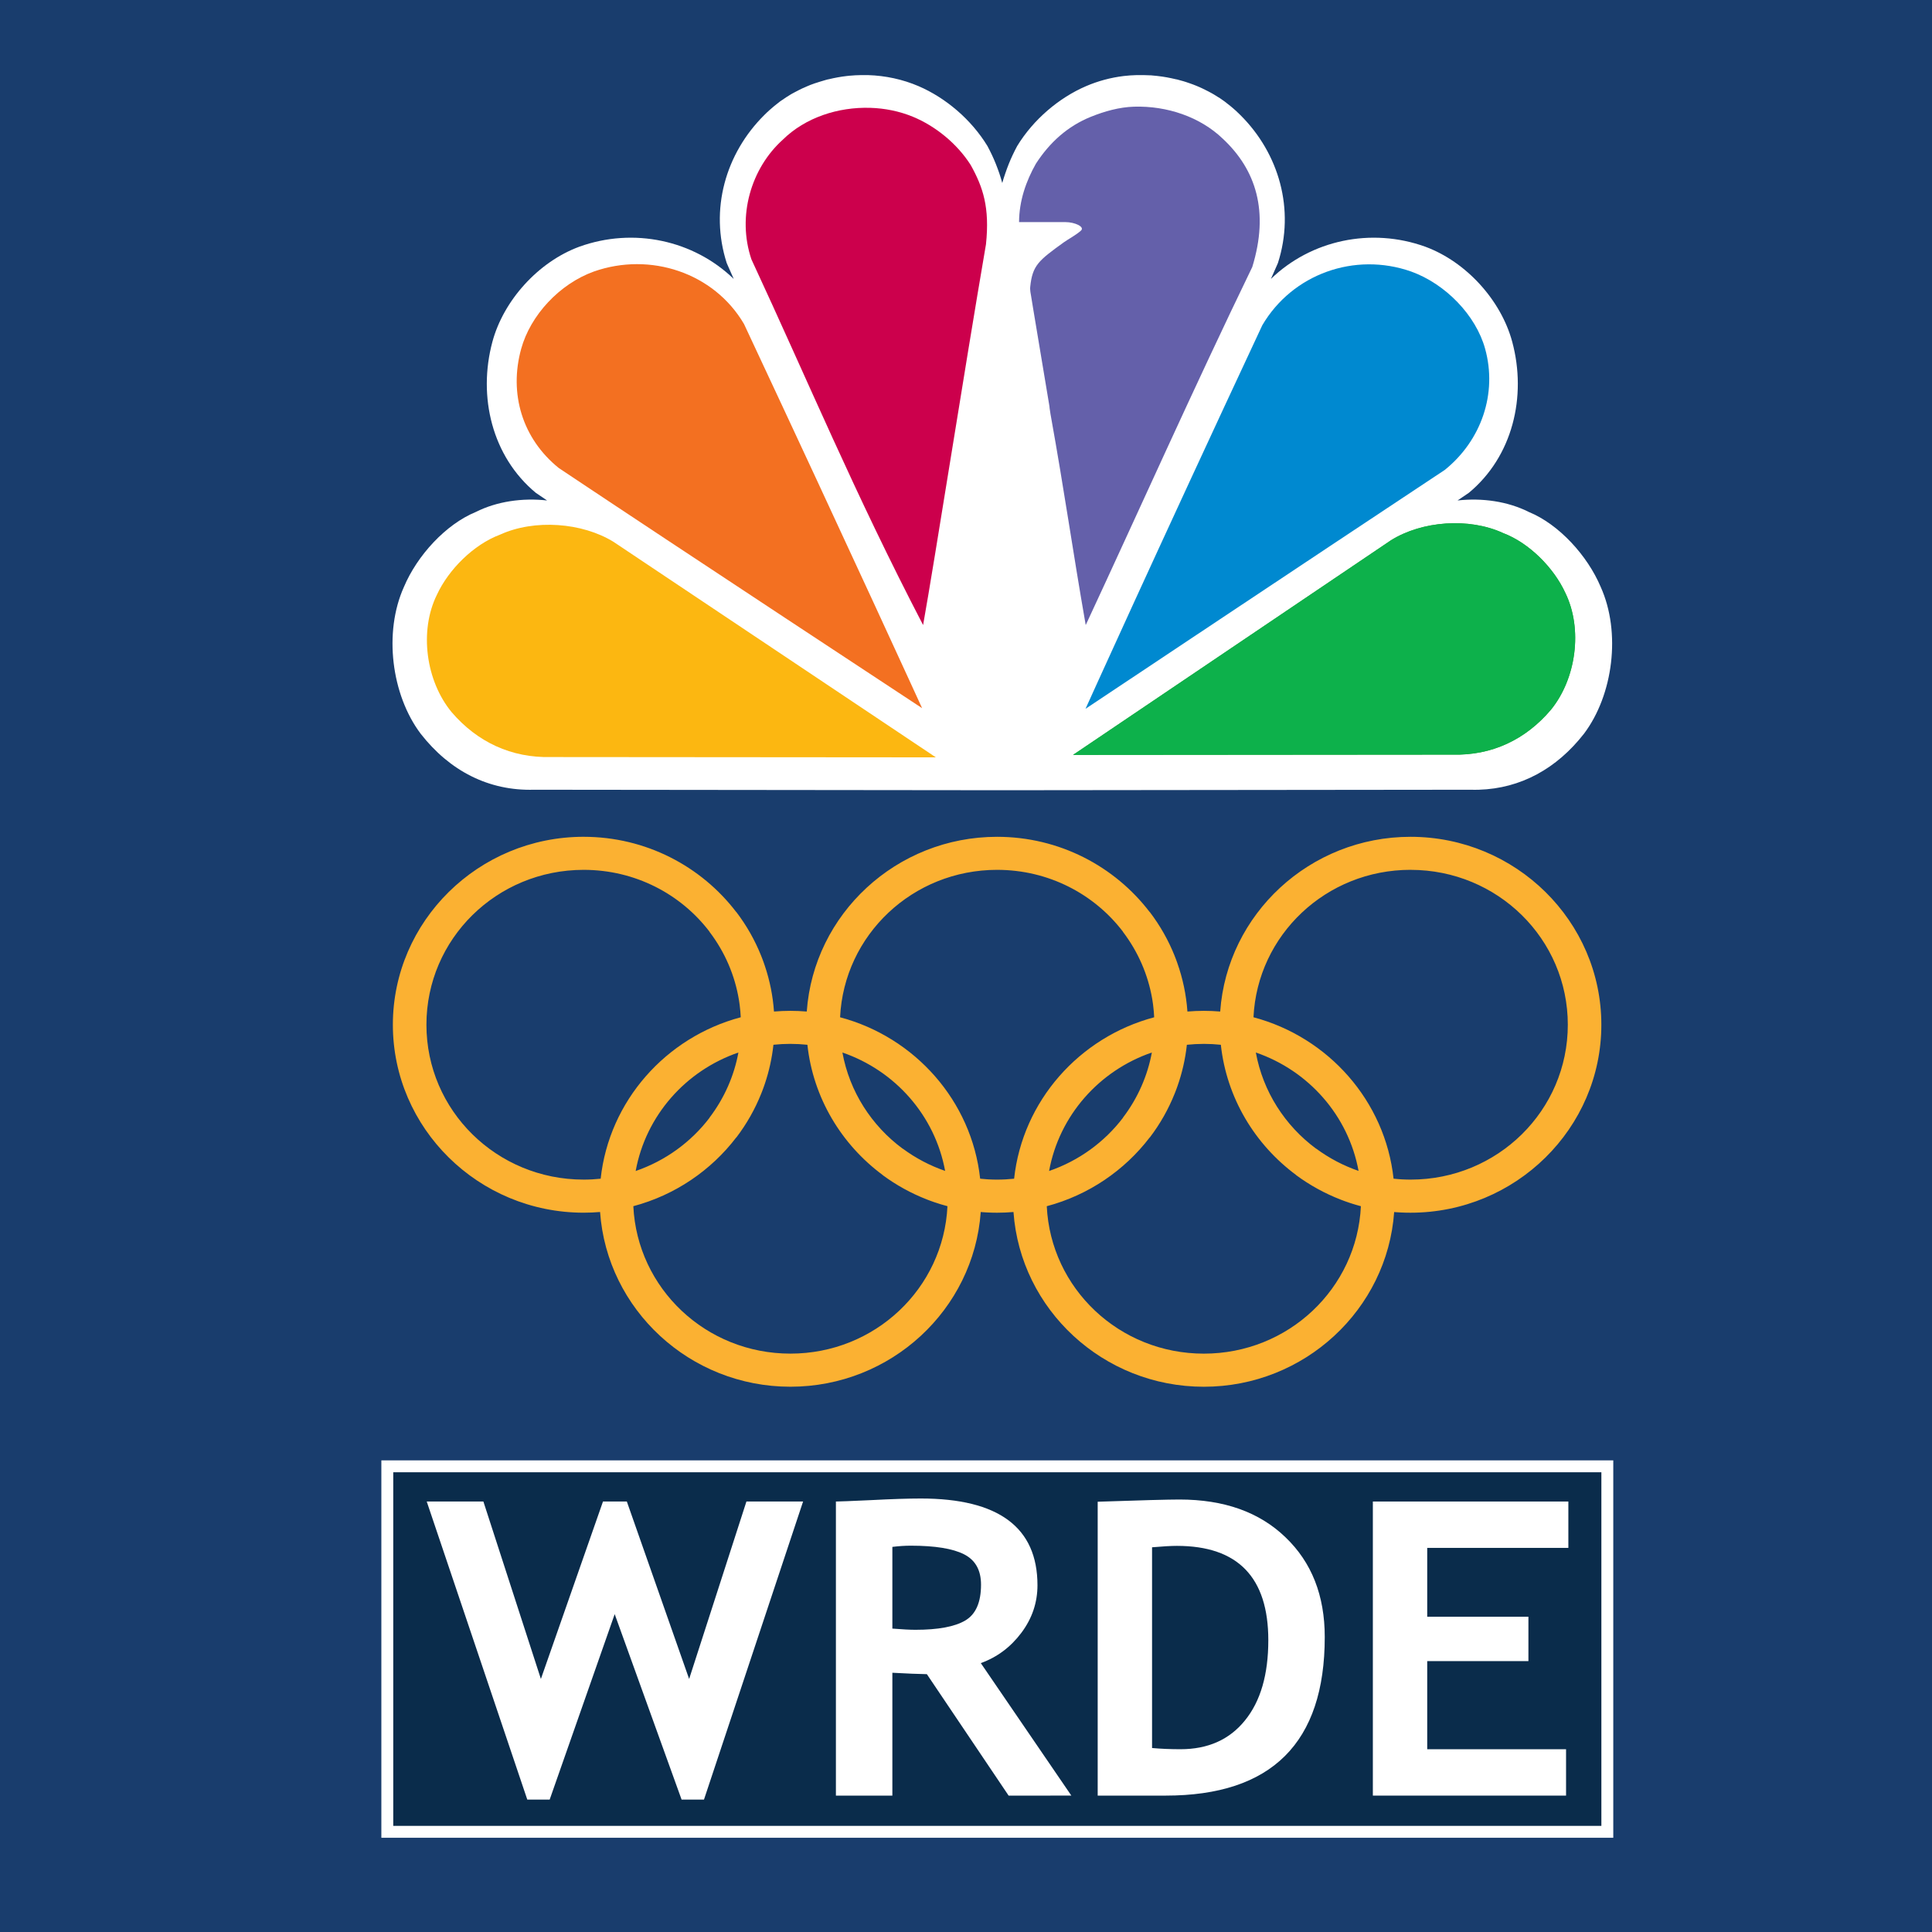
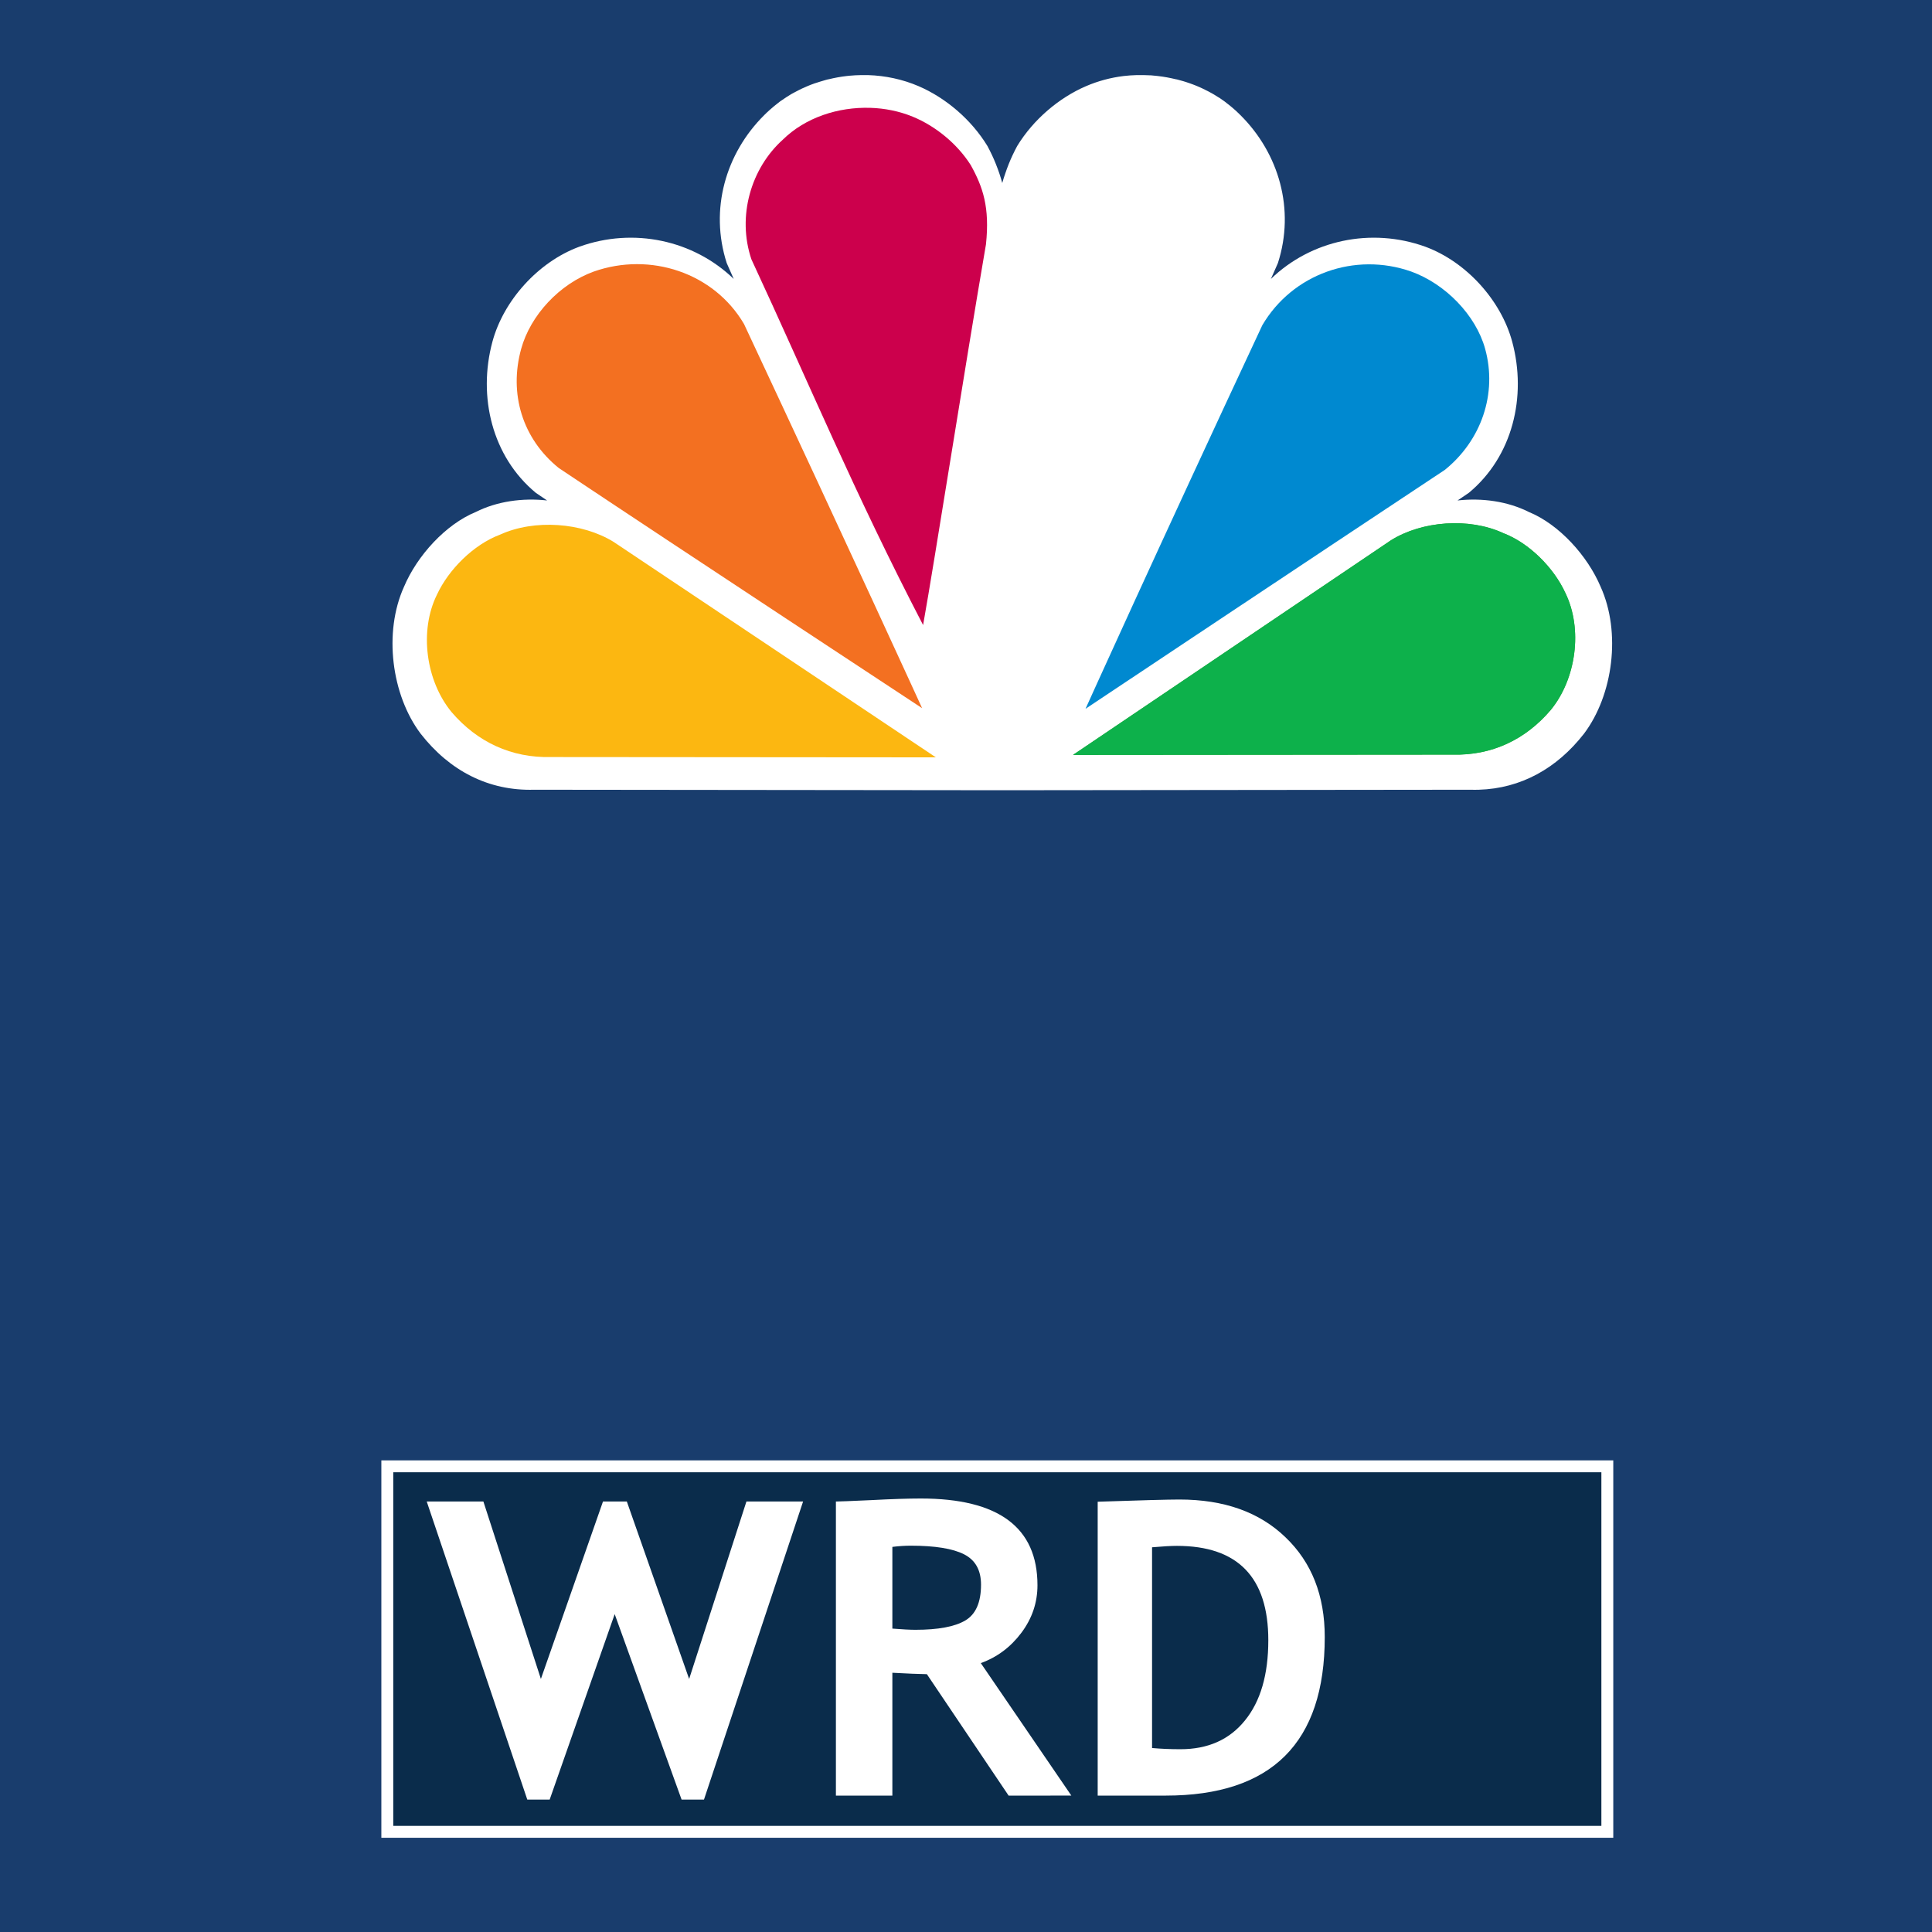
<svg xmlns="http://www.w3.org/2000/svg" xmlns:ns1="http://sodipodi.sourceforge.net/DTD/sodipodi-0.dtd" xmlns:ns2="http://www.inkscape.org/namespaces/inkscape" xmlns:xlink="http://www.w3.org/1999/xlink" ns1:docname="WRDE Olympics.svg" ns2:version="1.0 (4035a4f, 2020-05-01)" id="svg2126" version="1.1" viewBox="0 0 179.375 179.375" height="179.375mm" width="179.375mm">
  <ns1:namedview ns2:snap-global="false" ns2:document-rotation="0" ns2:snap-page="true" ns2:object-nodes="true" ns2:snap-midpoints="true" ns2:snap-smooth-nodes="true" ns2:snap-intersection-paths="true" ns2:object-paths="true" ns2:snap-bbox-midpoints="true" ns2:snap-bbox-edge-midpoints="true" ns2:bbox-nodes="true" ns2:bbox-paths="true" ns2:snap-bbox="true" ns2:current-layer="svg2126" ns2:window-maximized="1" ns2:window-y="25" ns2:window-x="0" ns2:window-height="847" ns2:window-width="1440" ns2:cy="416.14381" ns2:cx="386.80537" ns2:zoom="0.47126122" showgrid="false" ns2:document-units="mm" ns2:pagecheckerboard="true" ns2:pageopacity="0" ns2:pageshadow="0" borderopacity="0.506" bordercolor="#000000" pagecolor="#ffffff" id="namedview2128" />
  <defs id="defs2123">
    <path d="m 973.83,431.98 c 15.27,31.15 9.31,73.93 -12.44,100.49 -21.62,25.45 -50.51,39.25 -84.34,38.36 -21.71,0.02 -130.26,0.11 -325.65,0.26 163.67,-110.49 254.61,-171.87 272.79,-184.15 26.61,-16.66 67.15,-19.7 96.27,-6.23 22.44,8.47 43.57,29.89 53.37,51.27" id="dd3pO0JIZ" />
  </defs>
  <rect y="0" x="0" height="179.375" width="179.375" id="rect41" style="fill:#193d6d;fill-opacity:1;stroke-width:0" />
  <g transform="matrix(1.127,0,0,1.082,36.446,6.967)" id="g10417" style="stroke:none">
-     <path id="path220323" style="text-indent:0;text-decoration:none;text-decoration-line:none;text-decoration-style:solid;text-decoration-color:#000000;text-transform:none;white-space:normal;isolation:auto;mix-blend-mode:normal;fill:#fbb132;fill-opacity:1;stroke:none;stroke-width:0.295;shape-rendering:auto" d="m 15.746,65.364 c -8.665,0 -15.72,7.237 -15.72,16.128 0,8.89 7.054,16.128 15.72,16.128 0.455,0 0.905,-0.021 1.35,-0.06 0.57,8.363 7.387,14.993 15.68,14.993 8.294,0 15.111,-6.629 15.68,-14.992 0.034,0.004 0.07,0.006 0.105,0.01 0.045,0.004 0.091,0.006 0.136,0.01 0.076,0.006 0.153,0.011 0.23,0.015 0.053,0.002 0.106,0.006 0.159,0.008 0.072,0.004 0.144,0.006 0.216,0.008 0.046,0.001 0.092,0.004 0.137,0.005 0.122,0.002 0.244,0.005 0.366,0.005 0.454,-3e-5 0.904,-0.021 1.349,-0.06 0.57,8.363 7.387,14.993 15.681,14.993 8.294,0 15.11,-6.629 15.68,-14.992 0.038,0.004 0.076,0.007 0.114,0.01 0.023,10e-4 0.044,0.004 0.066,0.005 0.111,0.008 0.223,0.016 0.334,0.022 0.015,8.3e-4 0.034,0.002 0.05,0.002 0.123,0.006 0.245,0.011 0.368,0.014 0.004,10e-5 0.007,2.1e-4 0.011,4.2e-4 0.135,0.004 0.27,0.005 0.405,0.005 0,0 4.1e-4,0 4.1e-4,0 8.665,0 15.72,-7.237 15.72,-16.128 0,-8.89 -7.054,-16.128 -15.72,-16.128 -8.294,0 -15.111,6.63 -15.68,14.993 -0.445,-0.039 -0.895,-0.06 -1.35,-0.06 -0.455,0 -0.905,0.021 -1.35,0.06 -0.099,-1.453 -0.387,-2.854 -0.838,-4.176 -0.011,-0.03 -0.019,-0.06 -0.03,-0.09 -0.023,-0.068 -0.047,-0.135 -0.071,-0.202 -0.038,-0.101 -0.074,-0.203 -0.113,-0.304 -0.001,-0.003 -0.002,-0.005 -0.002,-0.008 -0.507,-1.32 -1.189,-2.587 -2.049,-3.762 l -0.007,0.005 c -2.871,-3.917 -7.438,-6.456 -12.57,-6.456 -8.294,0 -15.11,6.63 -15.68,14.993 -0.445,-0.039 -0.895,-0.06 -1.35,-0.06 -0.455,0 -0.905,0.021 -1.35,0.06 -0.092,-1.355 -0.349,-2.664 -0.749,-3.907 -0.034,-0.101 -0.065,-0.201 -0.1,-0.301 -6.4e-4,-0.002 -0.001,-0.003 -0.001,-0.005 -6.5e-4,-0.002 -0.001,-0.004 -0.002,-0.006 -0.03,-0.091 -0.063,-0.181 -0.096,-0.272 -0.015,-0.047 -0.034,-0.094 -0.052,-0.14 -0.023,-0.056 -0.041,-0.112 -0.063,-0.167 -0.506,-1.314 -1.186,-2.574 -2.041,-3.744 l -0.007,0.004 c -2.871,-3.917 -7.438,-6.456 -12.57,-6.456 z m 0,2.837 c 4.249,0 8.01,2.083 10.37,5.311 l -0.007,0.005 c 1.285,1.758 2.092,3.758 2.422,5.821 0.004,0.025 0.007,0.049 0.011,0.074 0.007,0.042 0.011,0.085 0.019,0.127 0.011,0.076 0.023,0.151 0.03,0.227 0.002,0.016 0.004,0.033 0.007,0.049 0.042,0.341 0.07,0.687 0.087,1.036 -6.167,1.708 -10.847,7.18 -11.54,13.853 -0.46,0.05 -0.927,0.077 -1.4,0.077 -7.171,0 -12.954,-5.933 -12.954,-13.29 0,-7.357 5.783,-13.29 12.954,-13.29 z m 34.06,0 c 4.249,0 8.01,2.083 10.37,5.311 l -0.007,0.005 c 1.265,1.731 2.067,3.697 2.407,5.726 0.011,0.064 0.023,0.128 0.03,0.192 0.004,0.027 0.007,0.055 0.011,0.082 0.011,0.089 0.027,0.178 0.038,0.268 6.5e-4,0.005 10e-4,0.01 10e-4,0.015 0.043,0.347 0.072,0.697 0.088,1.052 -6.167,1.708 -10.846,7.179 -11.539,13.852 -0.46,0.05 -0.926,0.077 -1.399,0.077 -6.5e-4,0 -10e-4,0 -0.002,0 -0.1,-1.3e-5 -0.198,-0.002 -0.297,-0.004 -0.038,-8.32e-4 -0.077,-0.002 -0.115,-0.004 -0.061,-0.002 -0.121,-0.004 -0.182,-0.007 -0.045,-0.002 -0.09,-0.005 -0.135,-0.007 -0.049,-0.002 -0.098,-0.006 -0.146,-0.01 -0.175,-0.012 -0.348,-0.028 -0.522,-0.047 -0.694,-6.673 -5.373,-12.143 -11.539,-13.851 0.324,-7.058 5.977,-12.651 12.939,-12.651 z m 34.06,0 c 7.171,0 12.954,5.934 12.954,13.29 0,7.357 -5.783,13.29 -12.954,13.29 -0.107,0 -0.214,-0.002 -0.321,-0.005 -0.004,-1.22e-4 -0.011,1.34e-4 -0.015,0 -0.107,-0.002 -0.214,-0.007 -0.321,-0.013 -0.015,-8.19e-4 -0.026,-0.001 -0.042,-0.002 -0.082,-0.005 -0.164,-0.01 -0.246,-0.016 -0.152,-0.011 -0.304,-0.026 -0.456,-0.043 -0.693,-6.673 -5.373,-12.144 -11.54,-13.852 0.323,-7.058 5.978,-12.651 12.939,-12.651 z m -51.09,14.933 c 0.473,0 0.94,0.027 1.4,0.077 0.473,4.558 2.806,8.556 6.203,11.176 l -0.004,0.006 c 1.122,0.863 2.344,1.563 3.631,2.087 0.04,0.016 0.08,0.032 0.12,0.048 0.065,0.026 0.13,0.052 0.195,0.076 0.058,0.022 0.116,0.044 0.173,0.065 0.038,0.014 0.074,0.027 0.112,0.041 0.363,0.131 0.733,0.249 1.108,0.352 -0.323,7.058 -5.977,12.651 -12.939,12.651 -6.962,0 -12.615,-5.593 -12.939,-12.651 3.429,-0.95 6.399,-3.063 8.479,-5.9 l 0.007,0.005 c 0.857,-1.172 1.538,-2.434 2.044,-3.75 0.019,-0.054 0.04,-0.108 0.061,-0.161 0.015,-0.045 0.034,-0.09 0.05,-0.135 0.034,-0.089 0.064,-0.18 0.096,-0.27 10e-4,-0.005 0.002,-0.009 0.004,-0.013 0.001,-0.004 0.002,-0.007 0.004,-0.011 0.034,-0.098 0.066,-0.196 0.098,-0.295 0.342,-1.063 0.579,-2.174 0.699,-3.322 0.46,-0.05 0.927,-0.077 1.4,-0.077 z m 34.06,0 c 0.473,0 0.94,0.027 1.4,0.077 0.473,4.558 2.806,8.555 6.202,11.176 l -0.004,0.006 c 1.134,0.872 2.37,1.577 3.672,2.104 0.001,6.2e-4 0.004,10e-4 0.004,0.002 0.112,0.045 0.225,0.09 0.338,0.132 0.019,0.007 0.041,0.015 0.061,0.022 0.079,0.029 0.158,0.058 0.237,0.086 0.048,0.017 0.096,0.034 0.144,0.05 0.068,0.023 0.135,0.045 0.203,0.068 0.074,0.024 0.149,0.048 0.224,0.071 0.026,0.008 0.052,0.016 0.078,0.024 0.126,0.038 0.252,0.075 0.379,0.111 -0.323,7.058 -5.977,12.651 -12.939,12.651 -6.962,0 -12.616,-5.593 -12.939,-12.651 3.43,-0.95 6.4,-3.063 8.479,-5.9 l 0.007,0.005 c 0.861,-1.178 1.544,-2.447 2.051,-3.77 0.002,-0.006 0.004,-0.011 0.007,-0.017 0.034,-0.093 0.07,-0.187 0.105,-0.281 0.026,-0.068 0.048,-0.136 0.072,-0.205 0.011,-0.033 0.023,-0.065 0.034,-0.098 0.389,-1.143 0.657,-2.344 0.786,-3.586 0.46,-0.05 0.927,-0.077 1.4,-0.077 z m -29.778,0.74 c 4.347,1.555 7.628,5.412 8.464,10.16 -1.243,-0.447 -2.421,-1.089 -3.488,-1.91 l -0.004,0.007 c -2.559,-1.969 -4.38,-4.89 -4.97,-8.257 z m 25.495,0 c -0.352,1.981 -1.146,3.899 -2.383,5.591 l 0.007,0.005 c -1.526,2.087 -3.638,3.695 -6.089,4.571 0.833,-4.751 4.116,-8.612 8.465,-10.167 z m 8.565,0 c 4.347,1.555 7.629,5.413 8.464,10.16 -1.244,-0.447 -2.421,-1.089 -3.489,-1.911 l -0.004,0.007 c -2.559,-1.969 -4.379,-4.89 -4.97,-8.256 z m -42.625,4.14e-4 c -0.352,1.981 -1.146,3.898 -2.383,5.591 l 0.007,0.006 c -1.526,2.087 -3.638,3.694 -6.088,4.571 0.833,-4.75 4.115,-8.611 8.464,-10.167 z" />
    <path id="use220341" d="m 37.672,0.055 c -0.088,0.008 -0.175,0.019 -0.264,0.03 -0.491,0.058 -0.975,0.151 -1.456,0.272 -0.033,0.008 -0.072,0.011 -0.107,0.021 -0.059,0.015 -0.117,0.034 -0.176,0.05 -0.166,0.046 -0.326,0.098 -0.489,0.151 -0.088,0.029 -0.176,0.059 -0.264,0.09 -0.041,0.016 -0.086,0.026 -0.127,0.04 -0.124,0.046 -0.248,0.091 -0.371,0.141 -0.101,0.041 -0.203,0.087 -0.303,0.132 -0.073,0.031 -0.144,0.067 -0.215,0.101 -0.045,0.021 -0.093,0.039 -0.137,0.06 -0.1,0.049 -0.195,0.101 -0.294,0.151 -0.125,0.065 -0.248,0.132 -0.371,0.201 -0.077,0.045 -0.158,0.085 -0.234,0.132 -0.026,0.016 -0.052,0.034 -0.079,0.05 -0.115,0.07 -0.23,0.147 -0.342,0.222 -0.117,0.077 -0.229,0.16 -0.342,0.242 -0.049,0.035 -0.1,0.065 -0.147,0.101 -0.029,0.023 -0.058,0.048 -0.087,0.07 -0.147,0.113 -0.29,0.232 -0.43,0.354 -0.134,0.114 -0.262,0.23 -0.391,0.351 -0.145,0.138 -0.291,0.277 -0.429,0.424 -3.177,3.289 -4.51,8.093 -3.087,12.694 0.193,0.452 0.383,0.907 0.576,1.36 -3.3,-3.325 -8.246,-4.447 -12.728,-2.761 -3.386,1.305 -6.237,4.617 -7.15,8.15 -1.22,4.716 -0.026,9.862 3.575,12.966 0.307,0.219 0.619,0.435 0.928,0.655 -2.033,-0.235 -4.133,0.077 -5.871,0.987 -2.486,1.062 -4.834,3.746 -5.92,6.428 -1.692,3.906 -1.031,9.274 1.378,12.602 2.394,3.193 5.6,4.916 9.347,4.805 2.405,0.003 14.429,0.016 36.073,0.04 h 4.993 -9.5e-4 c 21.644,-0.024 33.668,-0.037 36.073,-0.04 0.234,0.007 0.463,0.008 0.694,0 3.449,-0.109 6.409,-1.812 8.654,-4.805 2.41,-3.33 3.07,-8.696 1.377,-12.602 -1.086,-2.682 -3.433,-5.366 -5.92,-6.428 -1.737,-0.91 -3.838,-1.222 -5.87,-0.987 0.307,-0.22 0.621,-0.436 0.928,-0.655 3.601,-3.105 4.795,-8.25 3.574,-12.966 -0.912,-3.533 -3.763,-6.844 -7.15,-8.15 -4.482,-1.686 -9.428,-0.564 -12.728,2.761 0.193,-0.453 0.383,-0.908 0.576,-1.36 1.424,-4.601 0.09,-9.405 -3.086,-12.694 -0.131,-0.139 -0.264,-0.273 -0.401,-0.403 -0.007,-0.008 -0.018,-0.013 -0.029,-0.021 -0.066,-0.061 -0.13,-0.121 -0.195,-0.181 -0.065,-0.058 -0.131,-0.115 -0.196,-0.171 -0.141,-0.12 -0.283,-0.239 -0.429,-0.352 -0.029,-0.023 -0.058,-0.048 -0.088,-0.07 -0.119,-0.089 -0.239,-0.178 -0.362,-0.262 -0.041,-0.028 -0.085,-0.053 -0.127,-0.08 -0.112,-0.075 -0.227,-0.151 -0.342,-0.222 -0.054,-0.033 -0.111,-0.068 -0.166,-0.101 -0.107,-0.063 -0.214,-0.122 -0.323,-0.181 -0.065,-0.035 -0.13,-0.066 -0.195,-0.101 -0.097,-0.052 -0.193,-0.104 -0.292,-0.151 -0.078,-0.037 -0.156,-0.076 -0.234,-0.111 -0.09,-0.041 -0.182,-0.082 -0.273,-0.12 -0.09,-0.038 -0.182,-0.076 -0.273,-0.111 -0.081,-0.032 -0.163,-0.061 -0.244,-0.091 -0.104,-0.037 -0.208,-0.076 -0.313,-0.111 -0.071,-0.024 -0.144,-0.048 -0.215,-0.07 -0.117,-0.036 -0.233,-0.067 -0.352,-0.101 -0.058,-0.016 -0.117,-0.035 -0.176,-0.051 -0.037,-0.008 -0.072,-0.011 -0.108,-0.02 -0.48,-0.12 -0.964,-0.214 -1.454,-0.272 -0.026,-0.003 -0.053,-0.007 -0.078,-0.01 -0.171,-0.02 -0.337,-0.038 -0.509,-0.051 -0.015,-0.001 -0.026,0.001 -0.038,0 -0.185,-0.011 -0.373,-0.016 -0.557,-0.02 -0.197,-0.004 -0.39,-0.006 -0.586,0 -0.358,0.011 -0.72,0.035 -1.075,0.08 -1.065,0.136 -2.105,0.428 -3.087,0.867 -2.235,1 -4.345,2.864 -5.675,5.138 -0.128,0.251 -0.255,0.507 -0.371,0.766 -0.234,0.517 -0.438,1.054 -0.615,1.602 -0.087,0.267 -0.174,0.532 -0.244,0.806 -0.07,-0.273 -0.148,-0.539 -0.234,-0.806 -0.178,-0.547 -0.382,-1.084 -0.616,-1.602 -0.116,-0.259 -0.242,-0.514 -0.371,-0.766 -1.329,-2.274 -3.441,-4.138 -5.675,-5.138 -1.309,-0.585 -2.73,-0.901 -4.16,-0.947 -0.196,-0.006 -0.389,-0.003 -0.586,0 -0.305,0.005 -0.614,0.021 -0.918,0.051 z" style="fill:#ffffff;stroke:none;stroke-width:0.102" />
    <path d="m 32.158,5.54 c -2.626,2.455 -3.794,6.568 -2.595,10.272 4.675,10.478 8.511,20.108 14.145,31.383 0.999,-5.825 3.348,-21.554 5.18,-32.675 0.318,-3.165 -0.243,-4.898 -1.259,-6.8 -1.119,-1.83 -2.896,-3.342 -4.777,-4.147 -1.102,-0.471 -2.294,-0.721 -3.498,-0.759 -2.648,-0.082 -5.339,0.828 -7.197,2.726 z" fill="#c90025" id="path220343" style="fill:#cc004c;fill-opacity:1;stroke:none;stroke-width:0.99" />
    <path d="m 28.955,21.365 c 8.803,19.579 14.67,32.962 14.67,32.962 0,0 -20.205,-13.842 -29.927,-20.603 -3.011,-2.528 -4.121,-6.391 -3.101,-10.231 0.763,-2.88 3.153,-5.569 5.985,-6.632 4.651,-1.704 9.898,0.104 12.373,4.504" fill="#ff4d00" id="path220345" style="fill:#f37021;fill-opacity:1;stroke:none;stroke-width:0.99" />
    <path id="use220349" d="m 3.659,44.585 c -1.486,3.127 -0.906,7.421 1.21,10.087 2.103,2.555 4.914,3.94 8.206,3.85 2.112,0.002 12.674,0.011 31.684,0.026 C 28.834,47.458 19.987,41.297 18.218,40.065 15.629,38.392 11.685,38.087 8.852,39.439 6.669,40.289 4.613,42.439 3.659,44.585" style="fill:#fcb711;fill-opacity:1;stroke:none;stroke-width:0.099" />
-     <path d="m 57.525,3.584 c -1.912,0.805 -3.389,2.195 -4.526,4.026 -0.818,1.508 -1.377,3.187 -1.386,5.009 h 3.813 c 0.789,0 1.618,0.409 1.291,0.724 -0.392,0.378 -1.027,0.721 -1.43,1.02 -2.067,1.557 -2.572,1.963 -2.754,3.81 -0.011,0.1 -0.011,0.193 0,0.285 9.9e-4,0.011 0.007,0.094 0.011,0.104 9.8e-4,0.009 -9.9e-4,0.019 0,0.028 0.004,0.019 0.022,0.117 0.048,0.294 0,0 0.123,0.791 0.186,1.186 0.441,2.787 1.338,8.358 1.338,8.358 v 0.019 c 0.011,0.057 0.011,0.114 0.018,0.171 0.026,0.178 0.053,0.354 0.078,0.531 9.5e-4,0.006 0.011,0.052 0.011,0.058 1.151,6.674 1.781,11.426 2.881,17.986 0.002,-0.005 0.007,-0.012 0.011,-0.019 4.362,-9.757 8.865,-20.282 13.711,-30.703 1.41,-4.772 0.3,-8.348 -2.418,-10.996 -1.89,-1.898 -4.625,-2.842 -7.317,-2.76 -1.223,0.037 -2.446,0.399 -3.565,0.869 z" fill="#523997" id="path220357" style="fill:#6460aa;fill-opacity:1;stroke:none;stroke-width:0.99" />
    <path d="m 71.649,21.475 c -8.802,19.613 -14.56,32.906 -14.56,32.906 0,0 19.71,-13.68 29.597,-20.498 3.011,-2.528 4.343,-6.551 3.323,-10.392 -0.763,-2.88 -3.263,-5.569 -6.095,-6.631 -4.651,-1.704 -9.788,0.214 -12.265,4.613" fill="#0670af" id="path220359" style="fill:#0089d0;fill-opacity:1;stroke:none;stroke-width:0.99" />
    <g transform="matrix(0.096,0,0,0.1,3.124,1.23)" fill="#339f2c" id="g220365" style="stroke:none">
      <use width="100%" height="100%" xlink:href="#dd3pO0JIZ" id="use220361" style="stroke:none" x="0" y="0" />
      <path id="use220363" d="m 973.83,431.98 c 15.27,31.15 9.31,73.93 -12.44,100.49 -21.62,25.45 -50.51,39.25 -84.34,38.36 -21.71,0.02 -130.26,0.11 -325.65,0.26 163.67,-110.49 254.61,-171.87 272.79,-184.15 26.61,-16.66 67.15,-19.7 96.27,-6.23 22.44,8.47 43.57,29.89 53.37,51.27" style="fill:#0db14b;fill-opacity:1;stroke:none" />
    </g>
  </g>
  <rect y="136.139" x="35.959" height="33.935" width="113.272" id="rect88" style="fill:#0a2c4b;fill-opacity:1;stroke:#ffffff;stroke-width:1.104;stroke-miterlimit:4;stroke-dasharray:none;stroke-opacity:1" />
  <g transform="matrix(1.127,0,0,1.082,154.341,222.599)" style="font-weight:bold;font-size:35.278px;line-height:1.25;font-family:'Trebuchet MS';-inkscape-font-specification:'Trebuchet MS Bold';fill:#ffffff;stroke-width:0.265" id="text915" aria-label="WRDE">
    <path id="path917" style="fill:#ffffff;stroke-width:0.265" d="m -78.954,-51.308 h -1.843 l -5.512,-15.916 -5.357,15.916 h -1.843 l -8.285,-25.58 h 4.668 l 4.737,15.227 5.116,-15.227 h 1.964 l 5.133,15.227 4.72,-15.227 h 4.668 z" />
    <path id="path919" style="fill:#ffffff;stroke-width:0.265" d="m -53.857,-51.652 -6.735,-10.421 q -1.016,-0.017 -2.842,-0.121 v 10.542 h -4.651 v -25.235 q 0.379,0 2.911,-0.121 2.532,-0.138 4.082,-0.138 9.612,0 9.612,7.441 0,2.239 -1.326,4.082 -1.326,1.843 -3.342,2.601 l 7.459,11.369 z m -9.577,-21.342 v 7.011 q 1.24,0.103 1.895,0.103 2.808,0 4.1,-0.792 1.309,-0.792 1.309,-3.083 0,-1.86 -1.395,-2.601 -1.395,-0.741 -4.392,-0.741 -0.723,0 -1.516,0.103 z" />
    <path id="path921" style="fill:#ffffff;stroke-width:0.265" d="m -40.921,-51.652 h -5.598 v -25.218 q 5.357,-0.189 6.735,-0.189 5.512,0 8.733,3.238 3.238,3.221 3.238,8.561 0,13.608 -13.109,13.608 z M -42.04,-72.96 v 17.225 q 1.085,0.103 2.343,0.103 3.393,0 5.305,-2.463 1.929,-2.463 1.929,-6.89 0,-8.096 -7.528,-8.096 -0.723,0 -2.05,0.121 z" />
-     <path id="path923" style="fill:#ffffff;stroke-width:0.265" d="m -19.372,-72.908 v 5.908 h 8.337 v 3.807 h -8.337 v 7.562 h 11.438 v 3.979 H -23.85 v -25.235 h 16.106 v 3.979 z" />
  </g>
</svg>